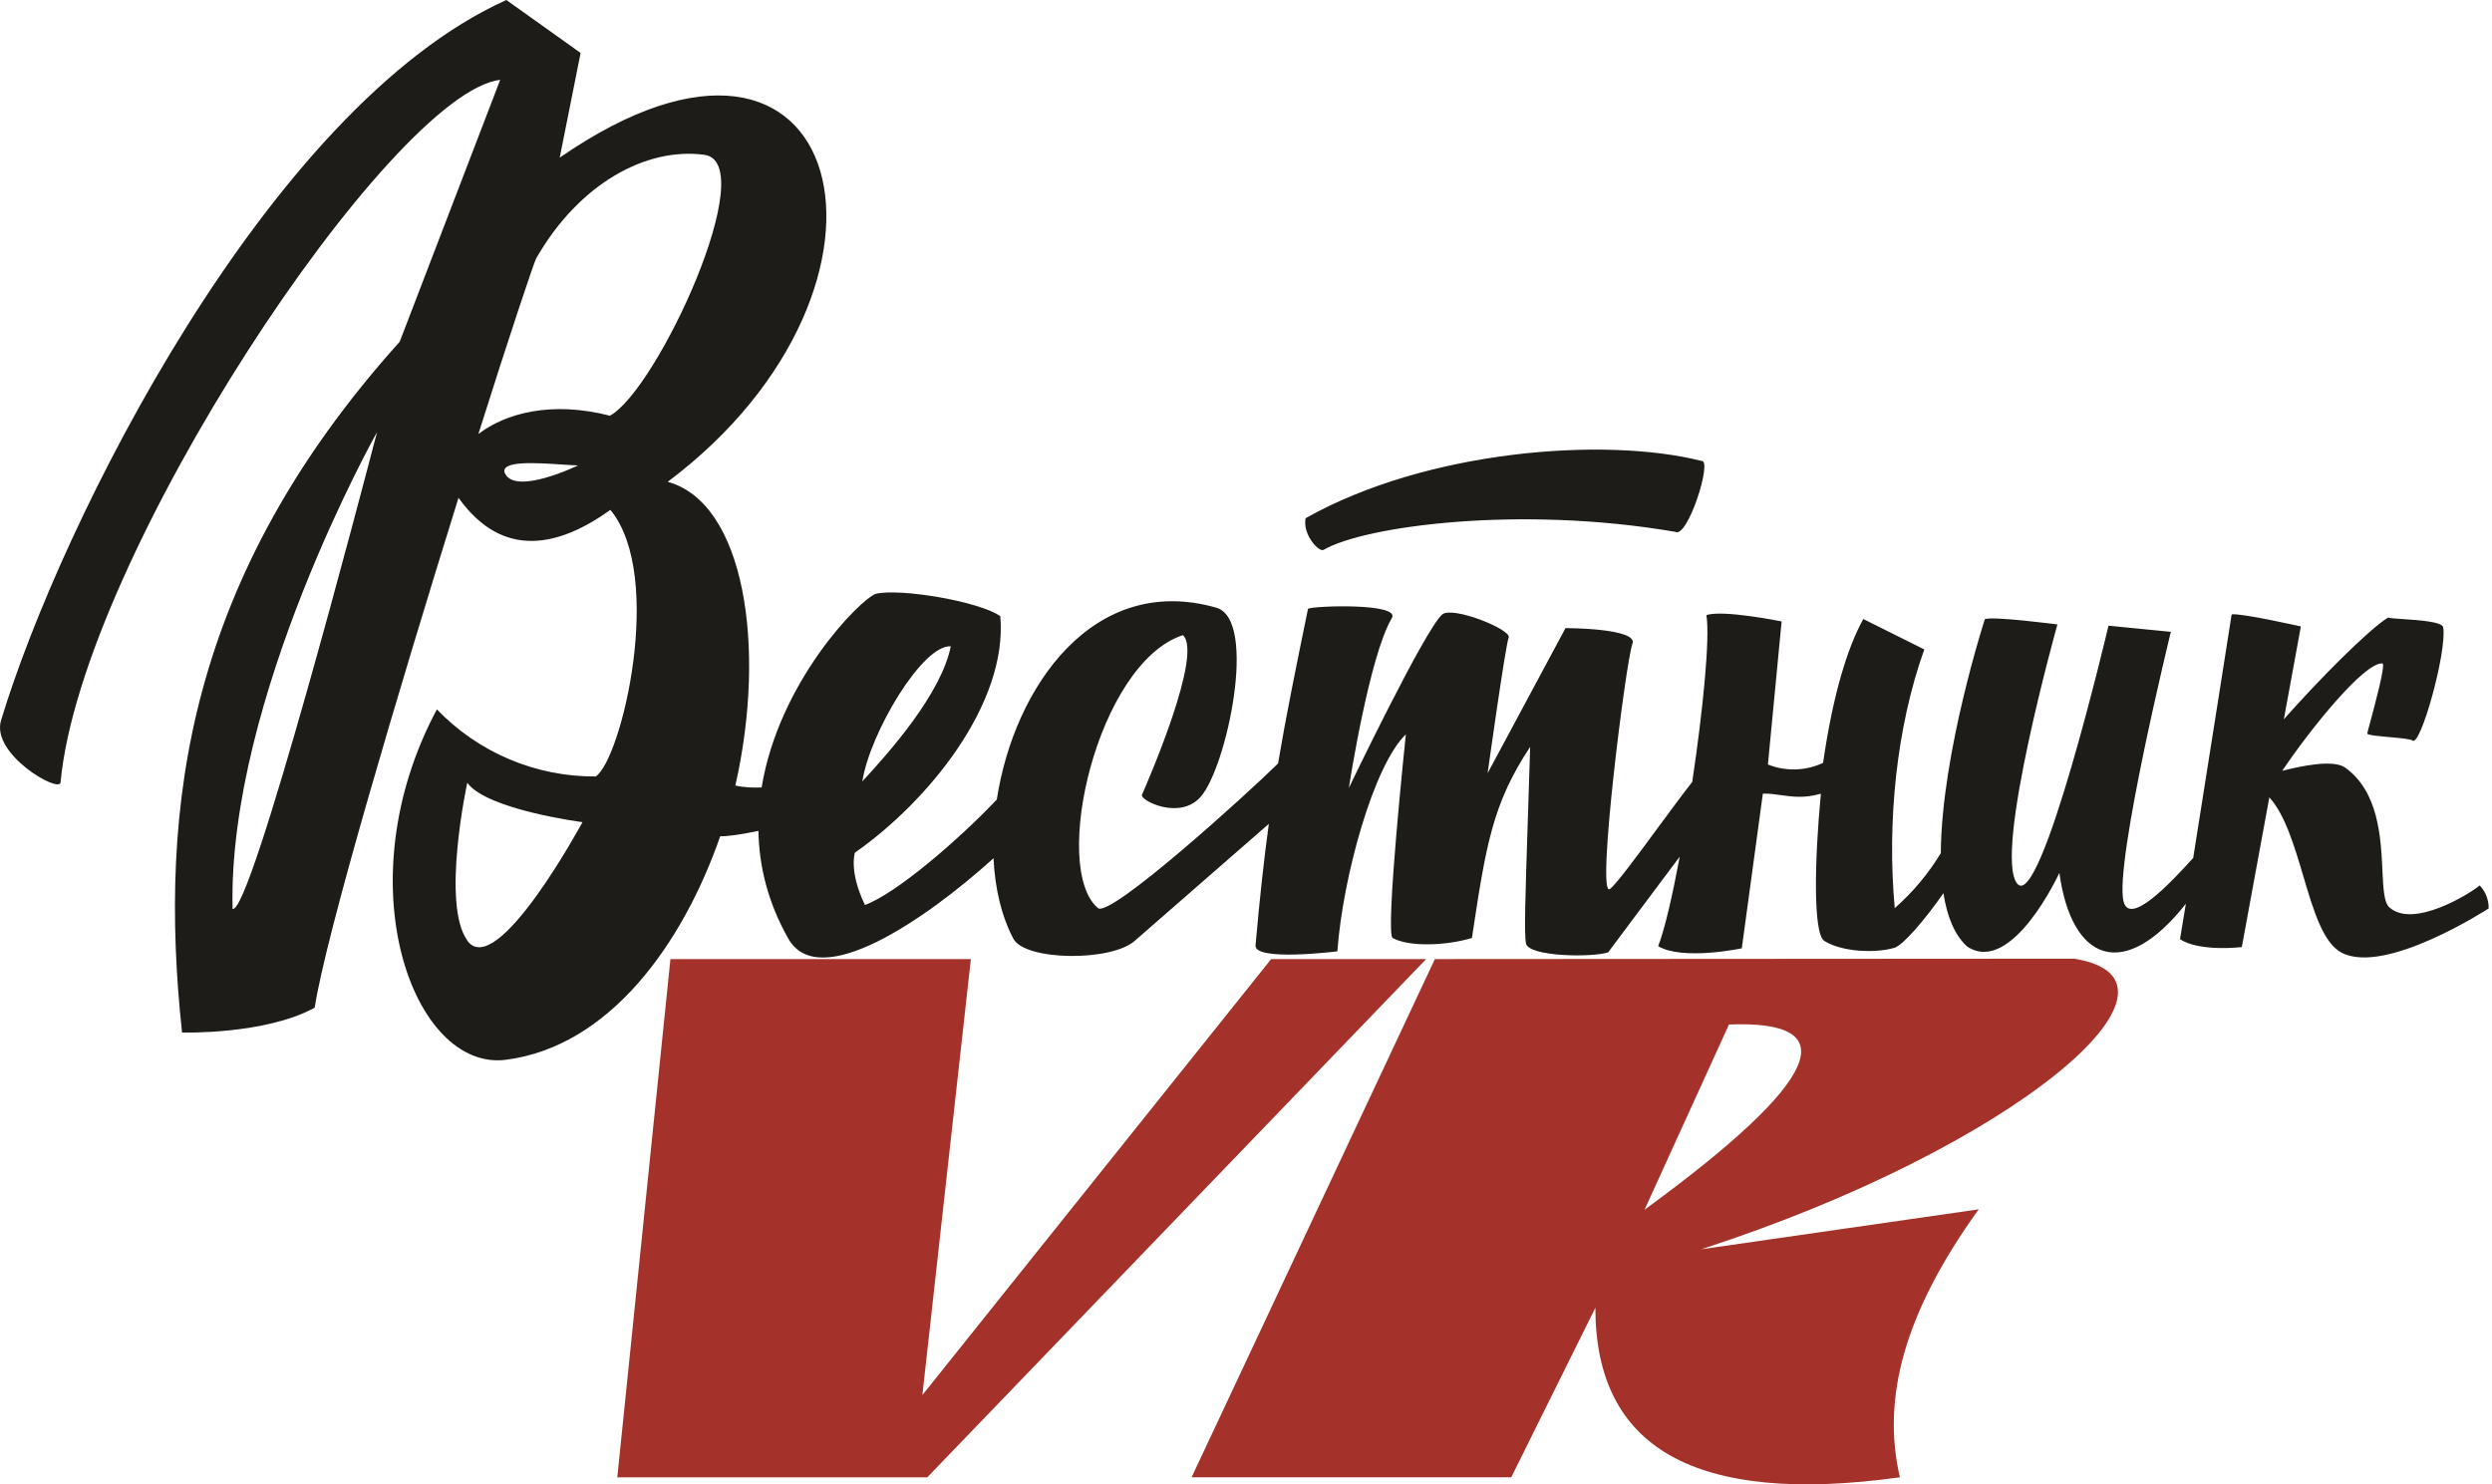
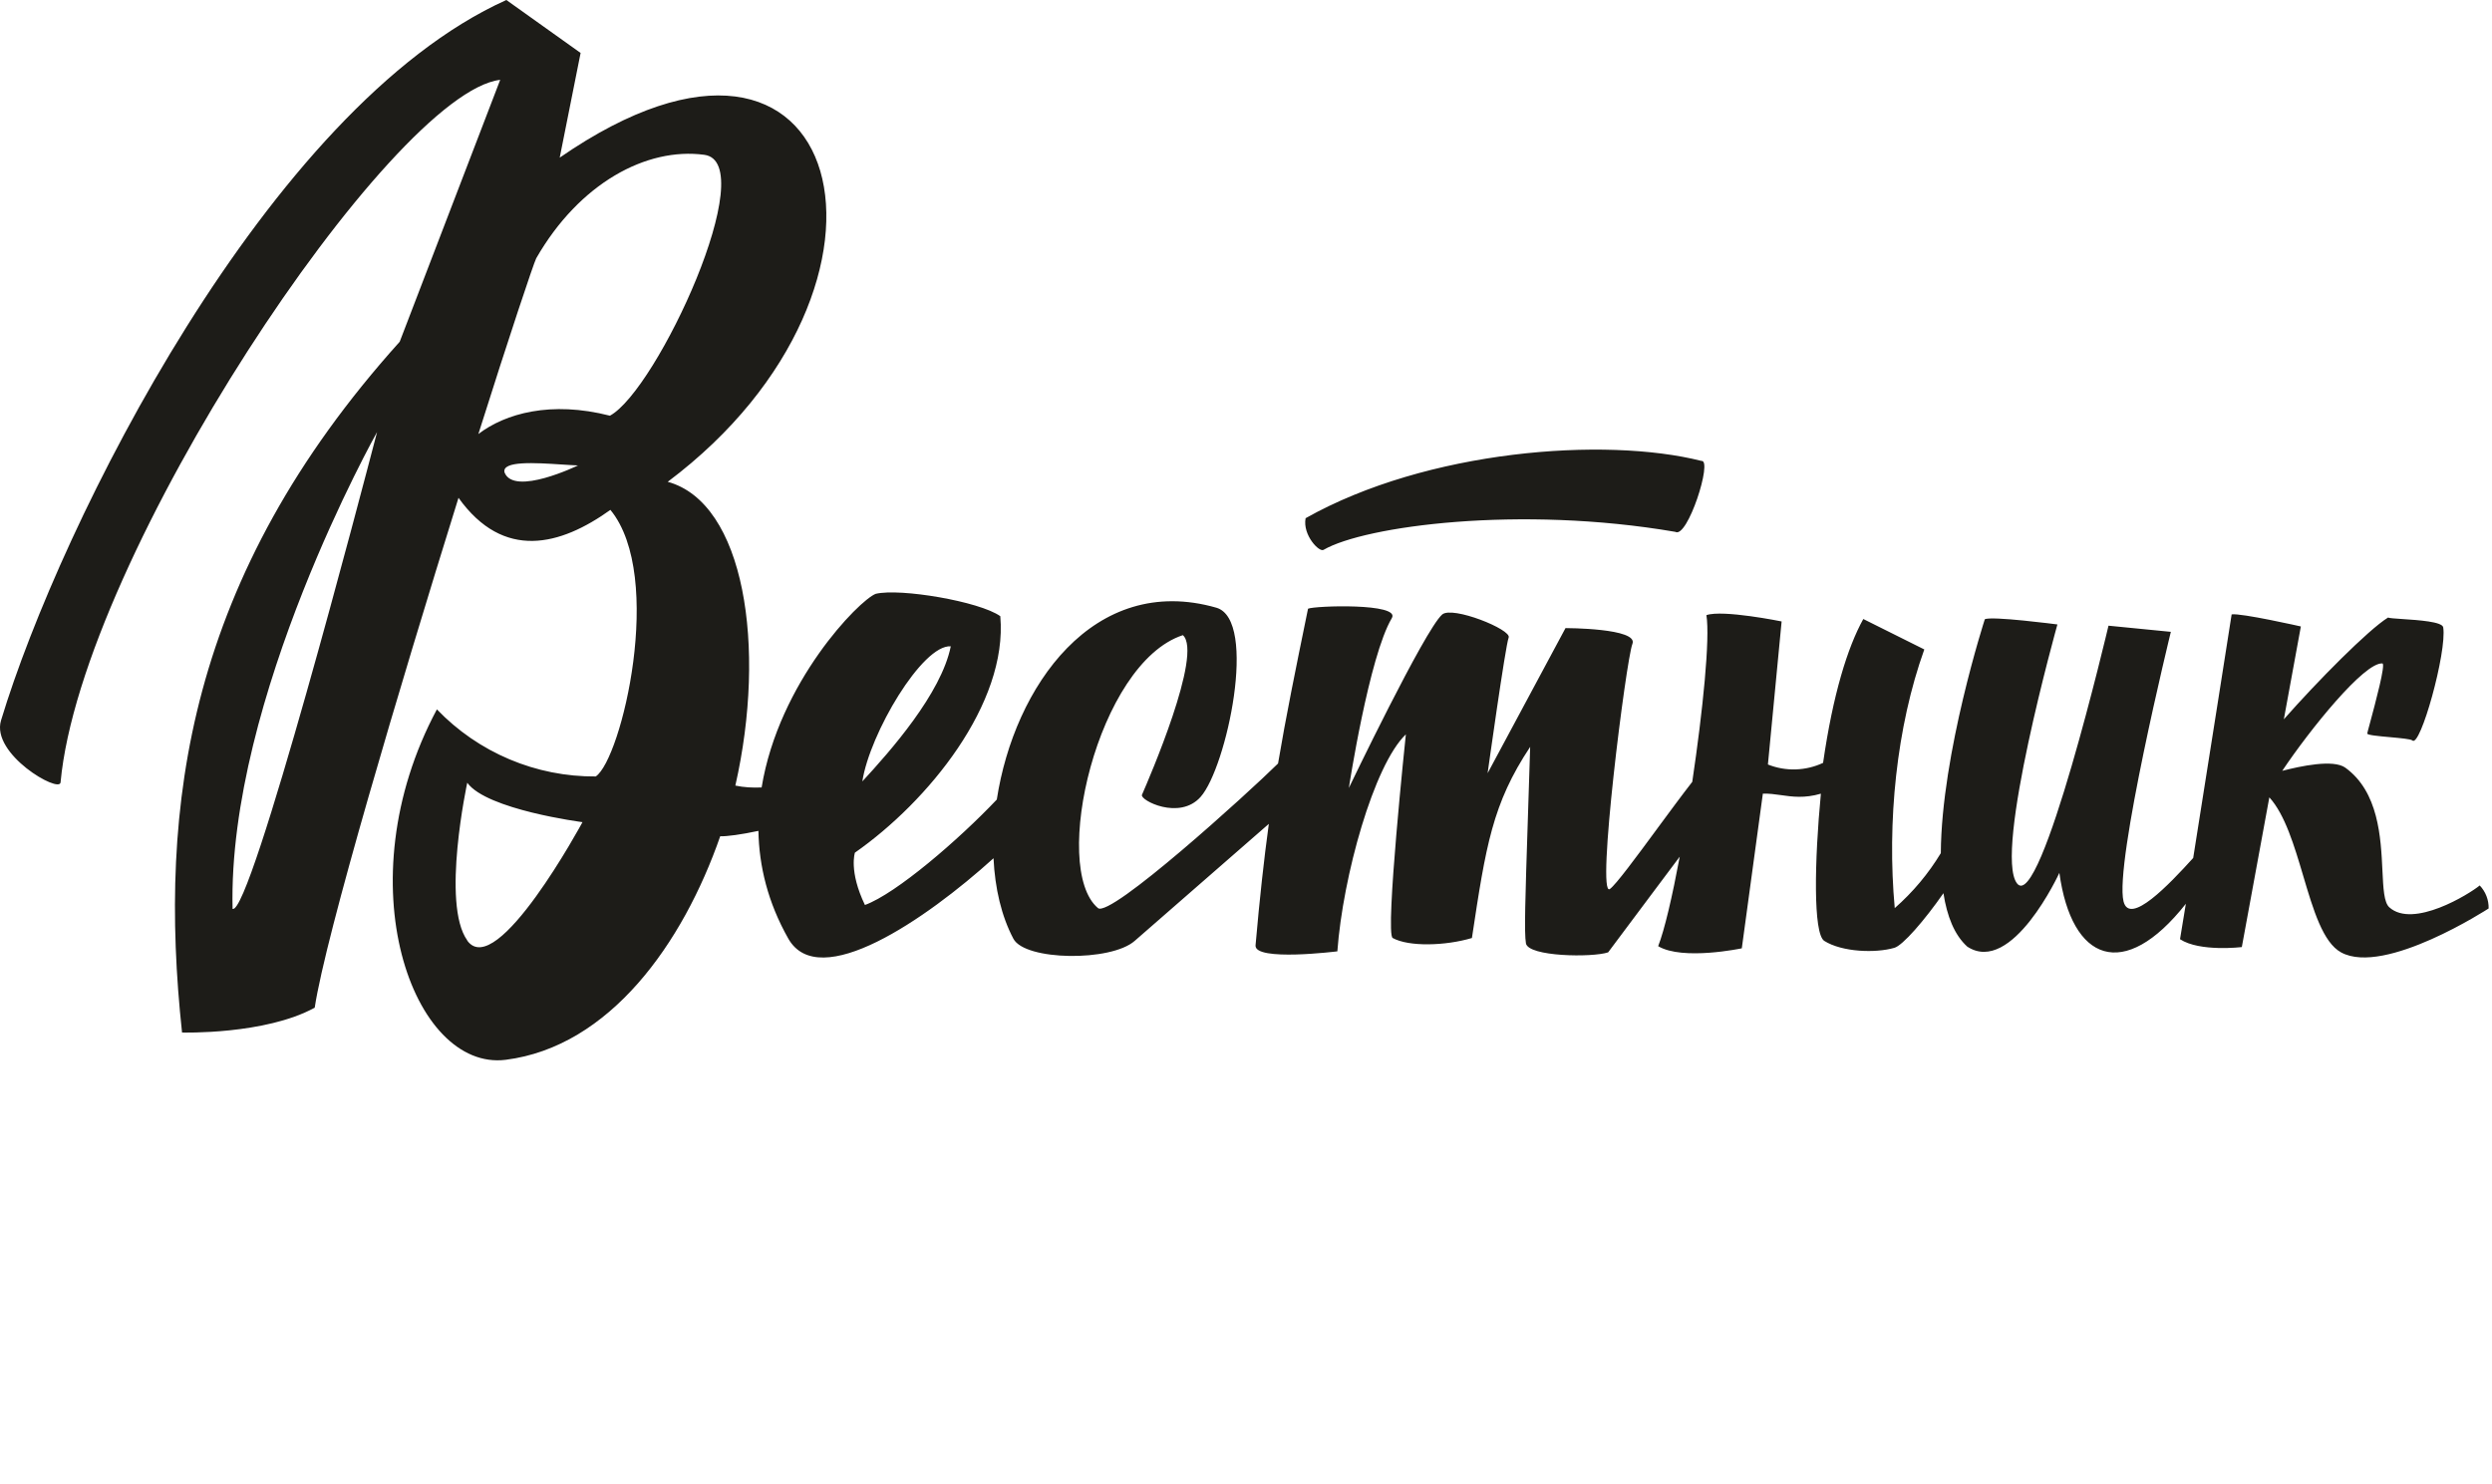
<svg xmlns="http://www.w3.org/2000/svg" width="94" height="56" viewBox="0 0 94 56" fill="none">
-   <path fill-rule="evenodd" clip-rule="evenodd" d="M44.947 55.734L54.124 36.183L78.239 36.168C83.354 36.992 76.018 43.296 64.165 47.132L74.638 45.624C71.852 49.49 70.963 52.716 71.665 55.734C63.88 56.814 60.178 54.59 60.178 49.338L57.005 55.734H44.947ZM65.218 38.651C69.631 38.479 68.751 40.733 62.033 45.639L65.218 38.651ZM25.289 36.184L23.285 55.735H34.977L53.794 36.184H47.948L34.793 52.63L36.622 36.184H25.289Z" fill="#A4322A" />
  <path fill-rule="evenodd" clip-rule="evenodd" d="M25.187 18.177C28.077 18.971 28.927 24.392 27.738 29.637C28.057 29.706 28.392 29.723 28.729 29.708C29.376 25.742 32.4 22.647 33.033 22.403C33.952 22.183 36.947 22.688 37.732 23.247C38.023 26.548 34.999 30.247 32.248 32.168C32.248 32.168 32.011 32.864 32.626 34.142C33.804 33.714 36.166 31.679 37.6 30.164C38.255 25.9 41.257 21.601 45.883 22.927C47.459 23.388 46.269 28.96 45.288 30.064C44.491 30.962 42.989 30.188 43.076 29.986L43.093 29.946L43.093 29.946L43.093 29.946C43.319 29.425 45.39 24.653 44.619 23.962C41.393 25.02 39.623 32.746 41.416 34.259C41.877 34.642 47.072 29.928 48.209 28.804C48.509 27.024 48.865 25.282 49.315 23.085L49.34 22.965C49.575 22.852 52.843 22.742 52.501 23.319C51.639 24.767 50.88 29.727 50.88 29.727C50.88 29.727 53.732 23.779 54.398 23.185C54.776 22.846 57.03 23.753 56.908 24.053C56.786 24.353 56.114 29.171 56.114 29.171L59.052 23.696C59.052 23.696 61.814 23.696 61.576 24.291C61.338 24.886 60.197 33.916 60.726 33.539C60.955 33.375 61.711 32.349 62.511 31.263L62.511 31.263L62.511 31.263L62.511 31.263L62.511 31.262C62.967 30.644 63.437 30.006 63.833 29.497C64.236 26.792 64.508 24.089 64.367 23.207C64.989 22.993 67.204 23.445 67.204 23.445L66.687 28.842C67.019 28.975 67.376 29.038 67.734 29.027C68.092 29.016 68.444 28.932 68.768 28.78C69.14 26.199 69.69 24.427 70.285 23.353L72.586 24.501C71.537 27.421 71.174 31.016 71.471 34.26C72.156 33.659 72.742 32.959 73.209 32.186C73.231 28.422 74.868 23.364 74.868 23.364C75.1 23.23 77.607 23.558 77.607 23.558C77.607 23.558 75.192 32.181 76.084 33.329C76.977 34.477 79.534 23.605 79.534 23.605L81.886 23.837C81.886 23.837 79.745 32.588 80.102 34.01C80.334 34.93 81.817 33.376 82.729 32.368C83.316 28.686 84.179 23.179 84.179 23.179C84.53 23.122 86.79 23.634 86.79 23.634L86.148 27.137C87.403 25.712 89.338 23.753 90.079 23.298C90.119 23.321 90.336 23.335 90.615 23.354C91.223 23.394 92.128 23.454 92.16 23.669C92.306 24.585 91.292 28.231 90.995 27.934C90.942 27.883 90.55 27.847 90.156 27.811C89.723 27.772 89.286 27.733 89.294 27.672C89.297 27.645 89.339 27.489 89.4 27.266C89.599 26.526 89.999 25.042 89.865 25.029C89.181 24.978 87.126 27.529 86.088 29.081C86.766 28.906 88.012 28.635 88.467 28.962C89.725 29.871 89.808 31.599 89.867 32.842C89.899 33.516 89.925 34.047 90.126 34.229C91.022 35.04 93.142 33.732 93.537 33.405C93.76 33.639 93.88 33.951 93.873 34.273C93.873 34.273 89.954 36.825 88.31 35.932C87.625 35.56 87.259 34.328 86.879 33.044C86.542 31.908 86.193 30.733 85.601 30.081L84.563 35.73C84.563 35.73 82.975 35.921 82.232 35.433C82.273 35.195 82.351 34.722 82.452 34.096C80.115 37.058 78.141 36.276 77.681 32.93C77.681 32.93 75.897 36.814 74.208 35.714C73.721 35.275 73.441 34.564 73.308 33.697C72.6 34.715 71.766 35.679 71.453 35.759C70.751 35.964 69.488 35.922 68.813 35.497C68.388 35.221 68.444 32.458 68.685 29.943C68.064 30.124 67.604 30.058 67.177 29.997C66.947 29.965 66.726 29.933 66.496 29.943L65.702 35.777C65.702 35.777 63.472 36.249 62.547 35.696C62.788 35.083 63.08 33.821 63.361 32.319C62.995 32.81 62.598 33.339 62.208 33.858L62.205 33.862L62.205 33.863L62.204 33.863L62.204 33.864C61.636 34.62 61.084 35.356 60.66 35.929C60.066 36.129 57.642 36.096 57.559 35.587C57.492 35.18 57.532 33.952 57.633 30.854C57.659 30.083 57.688 29.196 57.719 28.177C56.295 30.321 56.048 31.903 55.522 35.388C54.52 35.686 53.143 35.724 52.534 35.388C52.236 35.234 53.03 27.705 53.03 27.705C51.82 28.861 50.651 33.075 50.446 35.891C50.446 35.891 47.309 36.283 47.36 35.665C47.514 33.898 47.677 32.429 47.861 31.082L42.802 35.496C41.904 36.287 38.666 36.248 38.226 35.416C37.775 34.564 37.53 33.511 37.476 32.379C34.91 34.699 30.896 37.45 29.736 35.412C28.958 34.038 28.632 32.662 28.608 31.346C27.961 31.485 27.41 31.559 27.167 31.549C25.758 35.599 22.995 39.489 19.073 39.983C15.588 40.42 12.965 33.337 16.48 26.762C17.254 27.569 18.185 28.21 19.215 28.645C20.245 29.081 21.354 29.301 22.472 29.293C23.441 28.644 25.091 21.749 23.025 19.236C21.14 20.586 18.999 21.16 17.295 18.781C15.053 25.98 12.284 35.287 11.871 38.017C9.998 39.043 6.867 38.954 6.867 38.954C5.948 30.39 7.096 21.764 15.077 12.893L18.868 3.012C14.773 3.491 3.069 21.008 2.284 29.518C2.246 29.941 -0.347 28.454 0.039 27.178C2.284 19.756 10.111 4.047 19.1 0L21.901 1.998L21.113 5.947C31.99 -1.573 35.089 10.743 25.187 18.177ZM14.223 16.301C14.223 16.301 8.582 26.34 8.773 34.288C9.449 34.572 13.722 18.22 14.184 16.45L14.184 16.45L14.223 16.301ZM17.625 29.53C17.625 29.53 16.638 34.101 17.625 35.477V35.486C18.734 37.018 21.972 31.017 21.972 31.017C21.972 31.017 18.359 30.55 17.625 29.53ZM21.186 17.524H21.186C20.198 17.46 18.92 17.376 19.031 17.823C19.385 18.733 21.803 17.559 21.803 17.559C21.626 17.553 21.414 17.539 21.186 17.524L21.186 17.524ZM18.044 16.375C19.058 15.599 20.78 15.112 23.007 15.683C24.794 14.713 28.743 6.131 26.566 5.84C24.39 5.549 21.856 6.908 20.227 9.744C20.126 9.944 19.213 12.67 18.044 16.375ZM35.864 24.383C35.505 26.167 33.575 28.347 32.528 29.48C32.805 27.675 34.791 24.312 35.864 24.383ZM49.248 19.55C49.126 20.187 49.775 20.862 49.932 20.74C51.475 19.848 57.313 19.054 63.194 20.065C63.652 20.335 64.613 17.335 64.181 17.389C60.536 16.467 53.822 16.975 49.248 19.55Z" fill="#1D1C18" />
</svg>